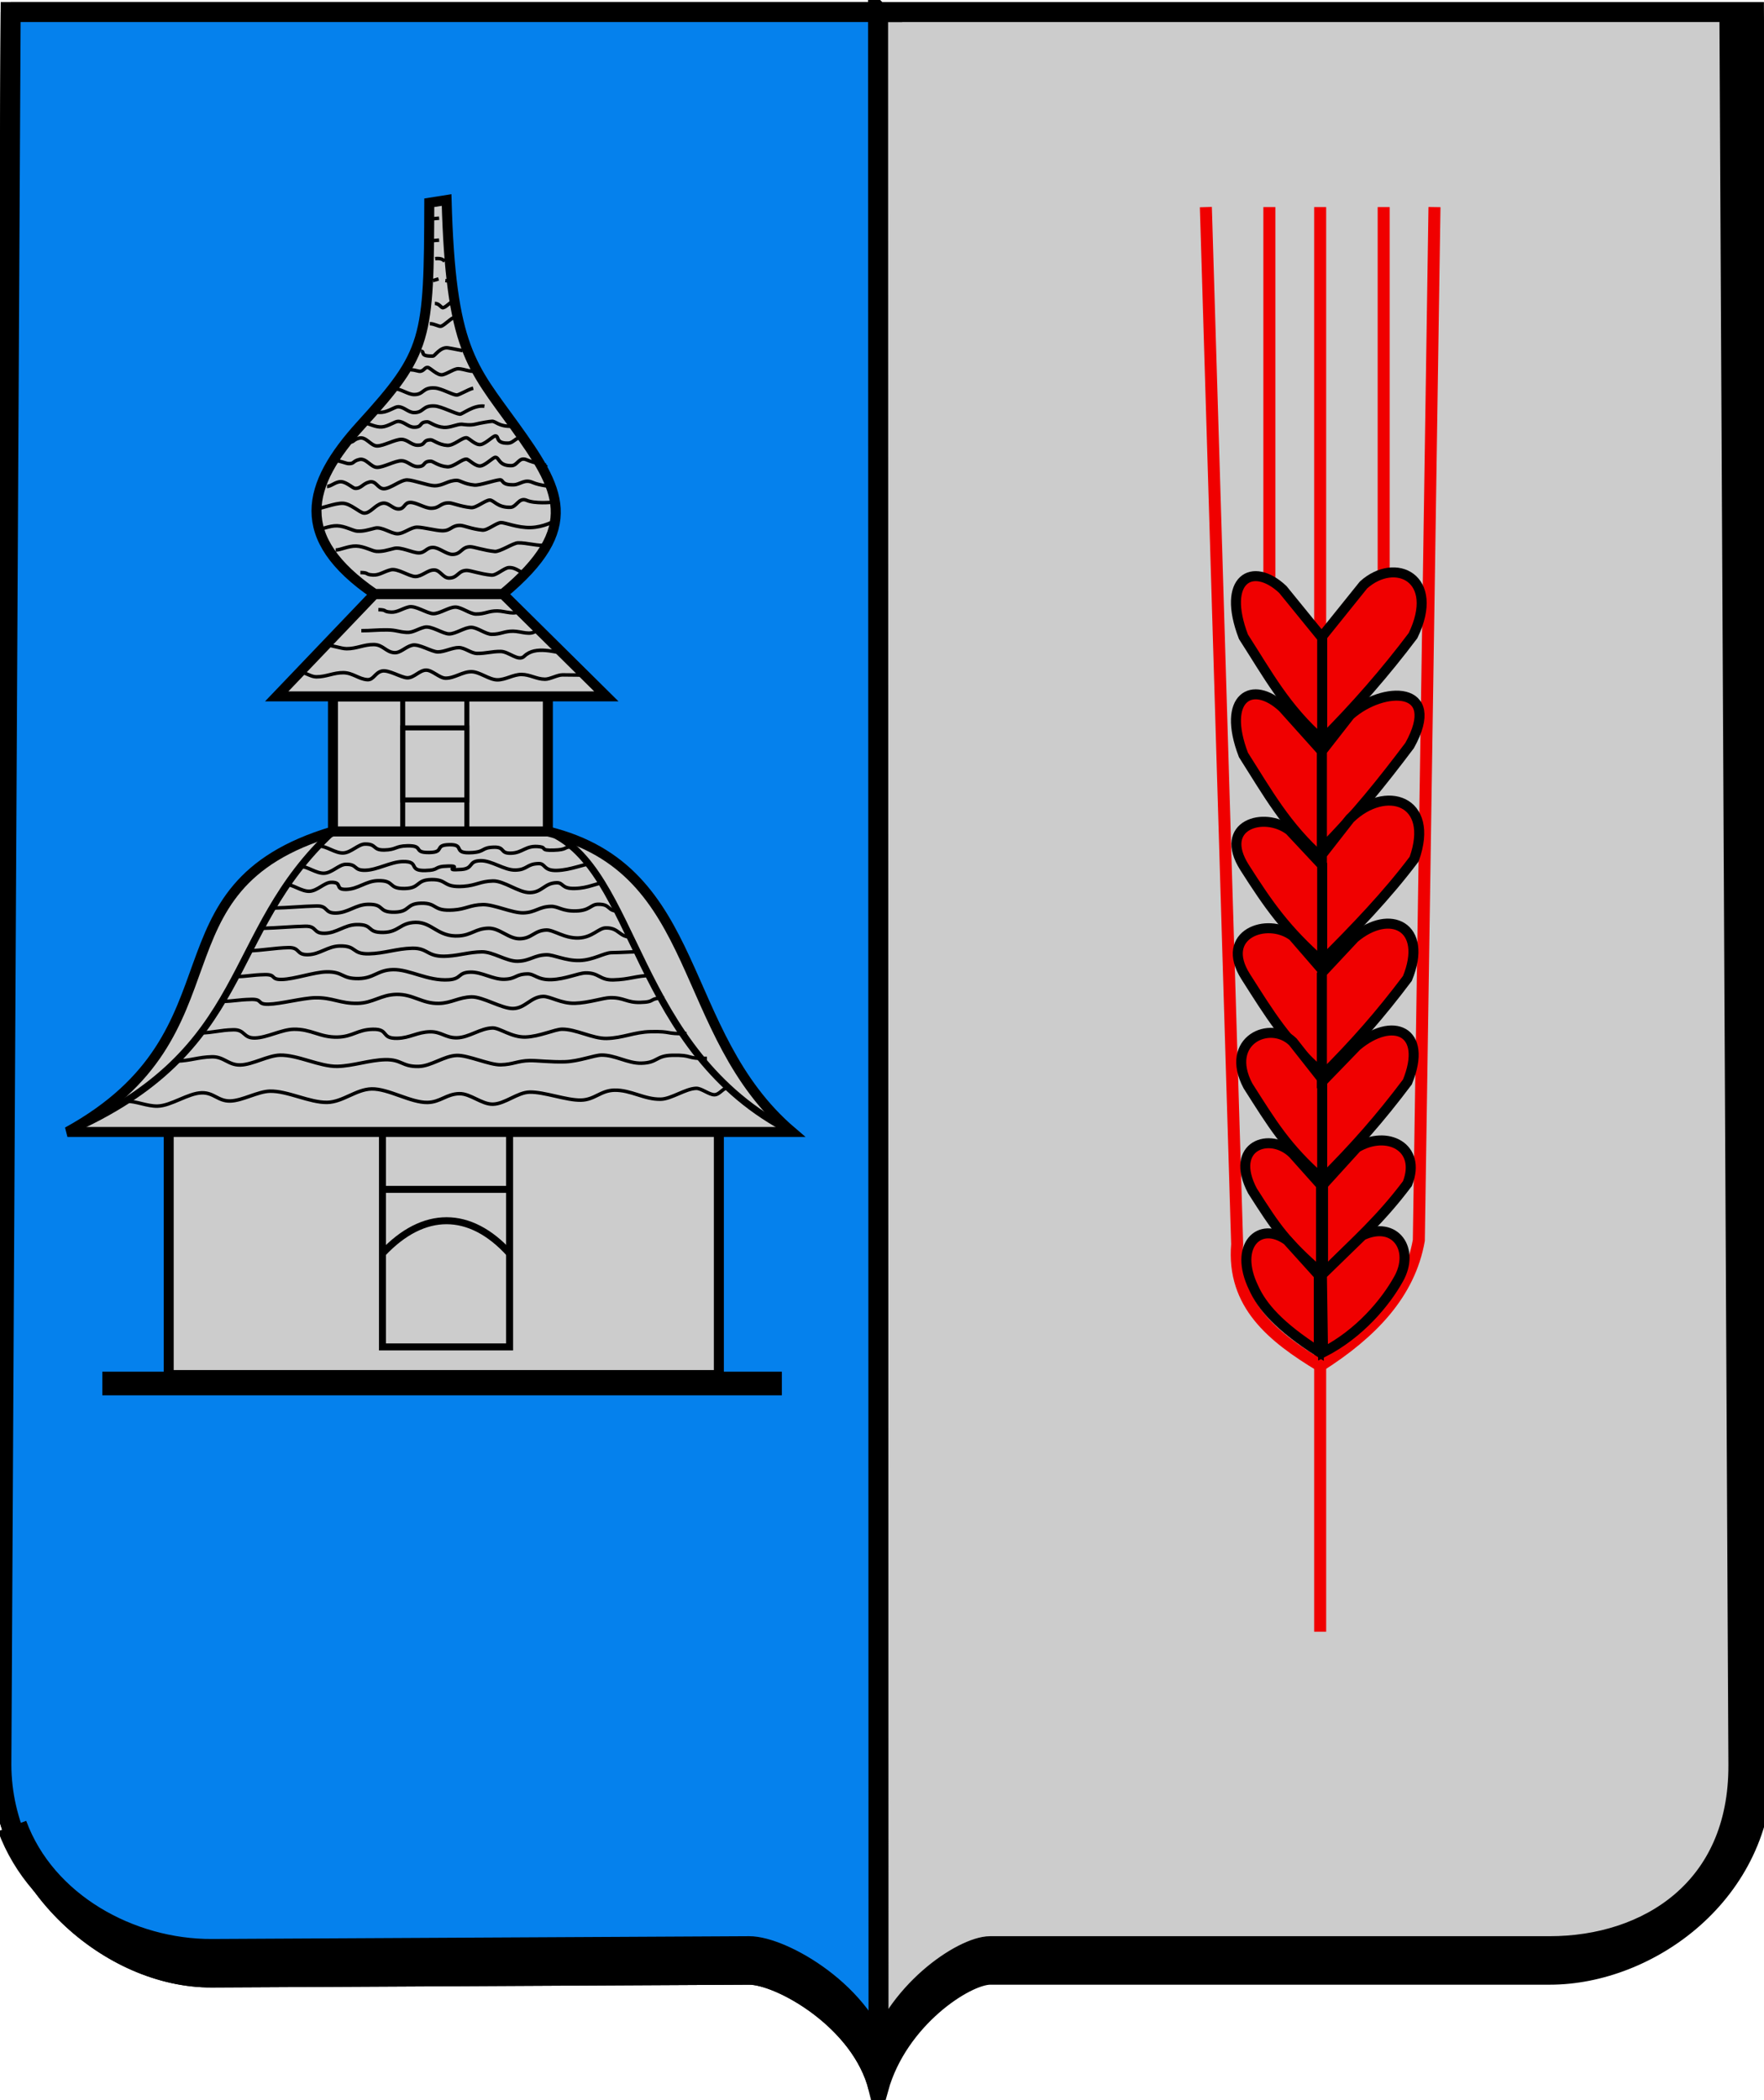
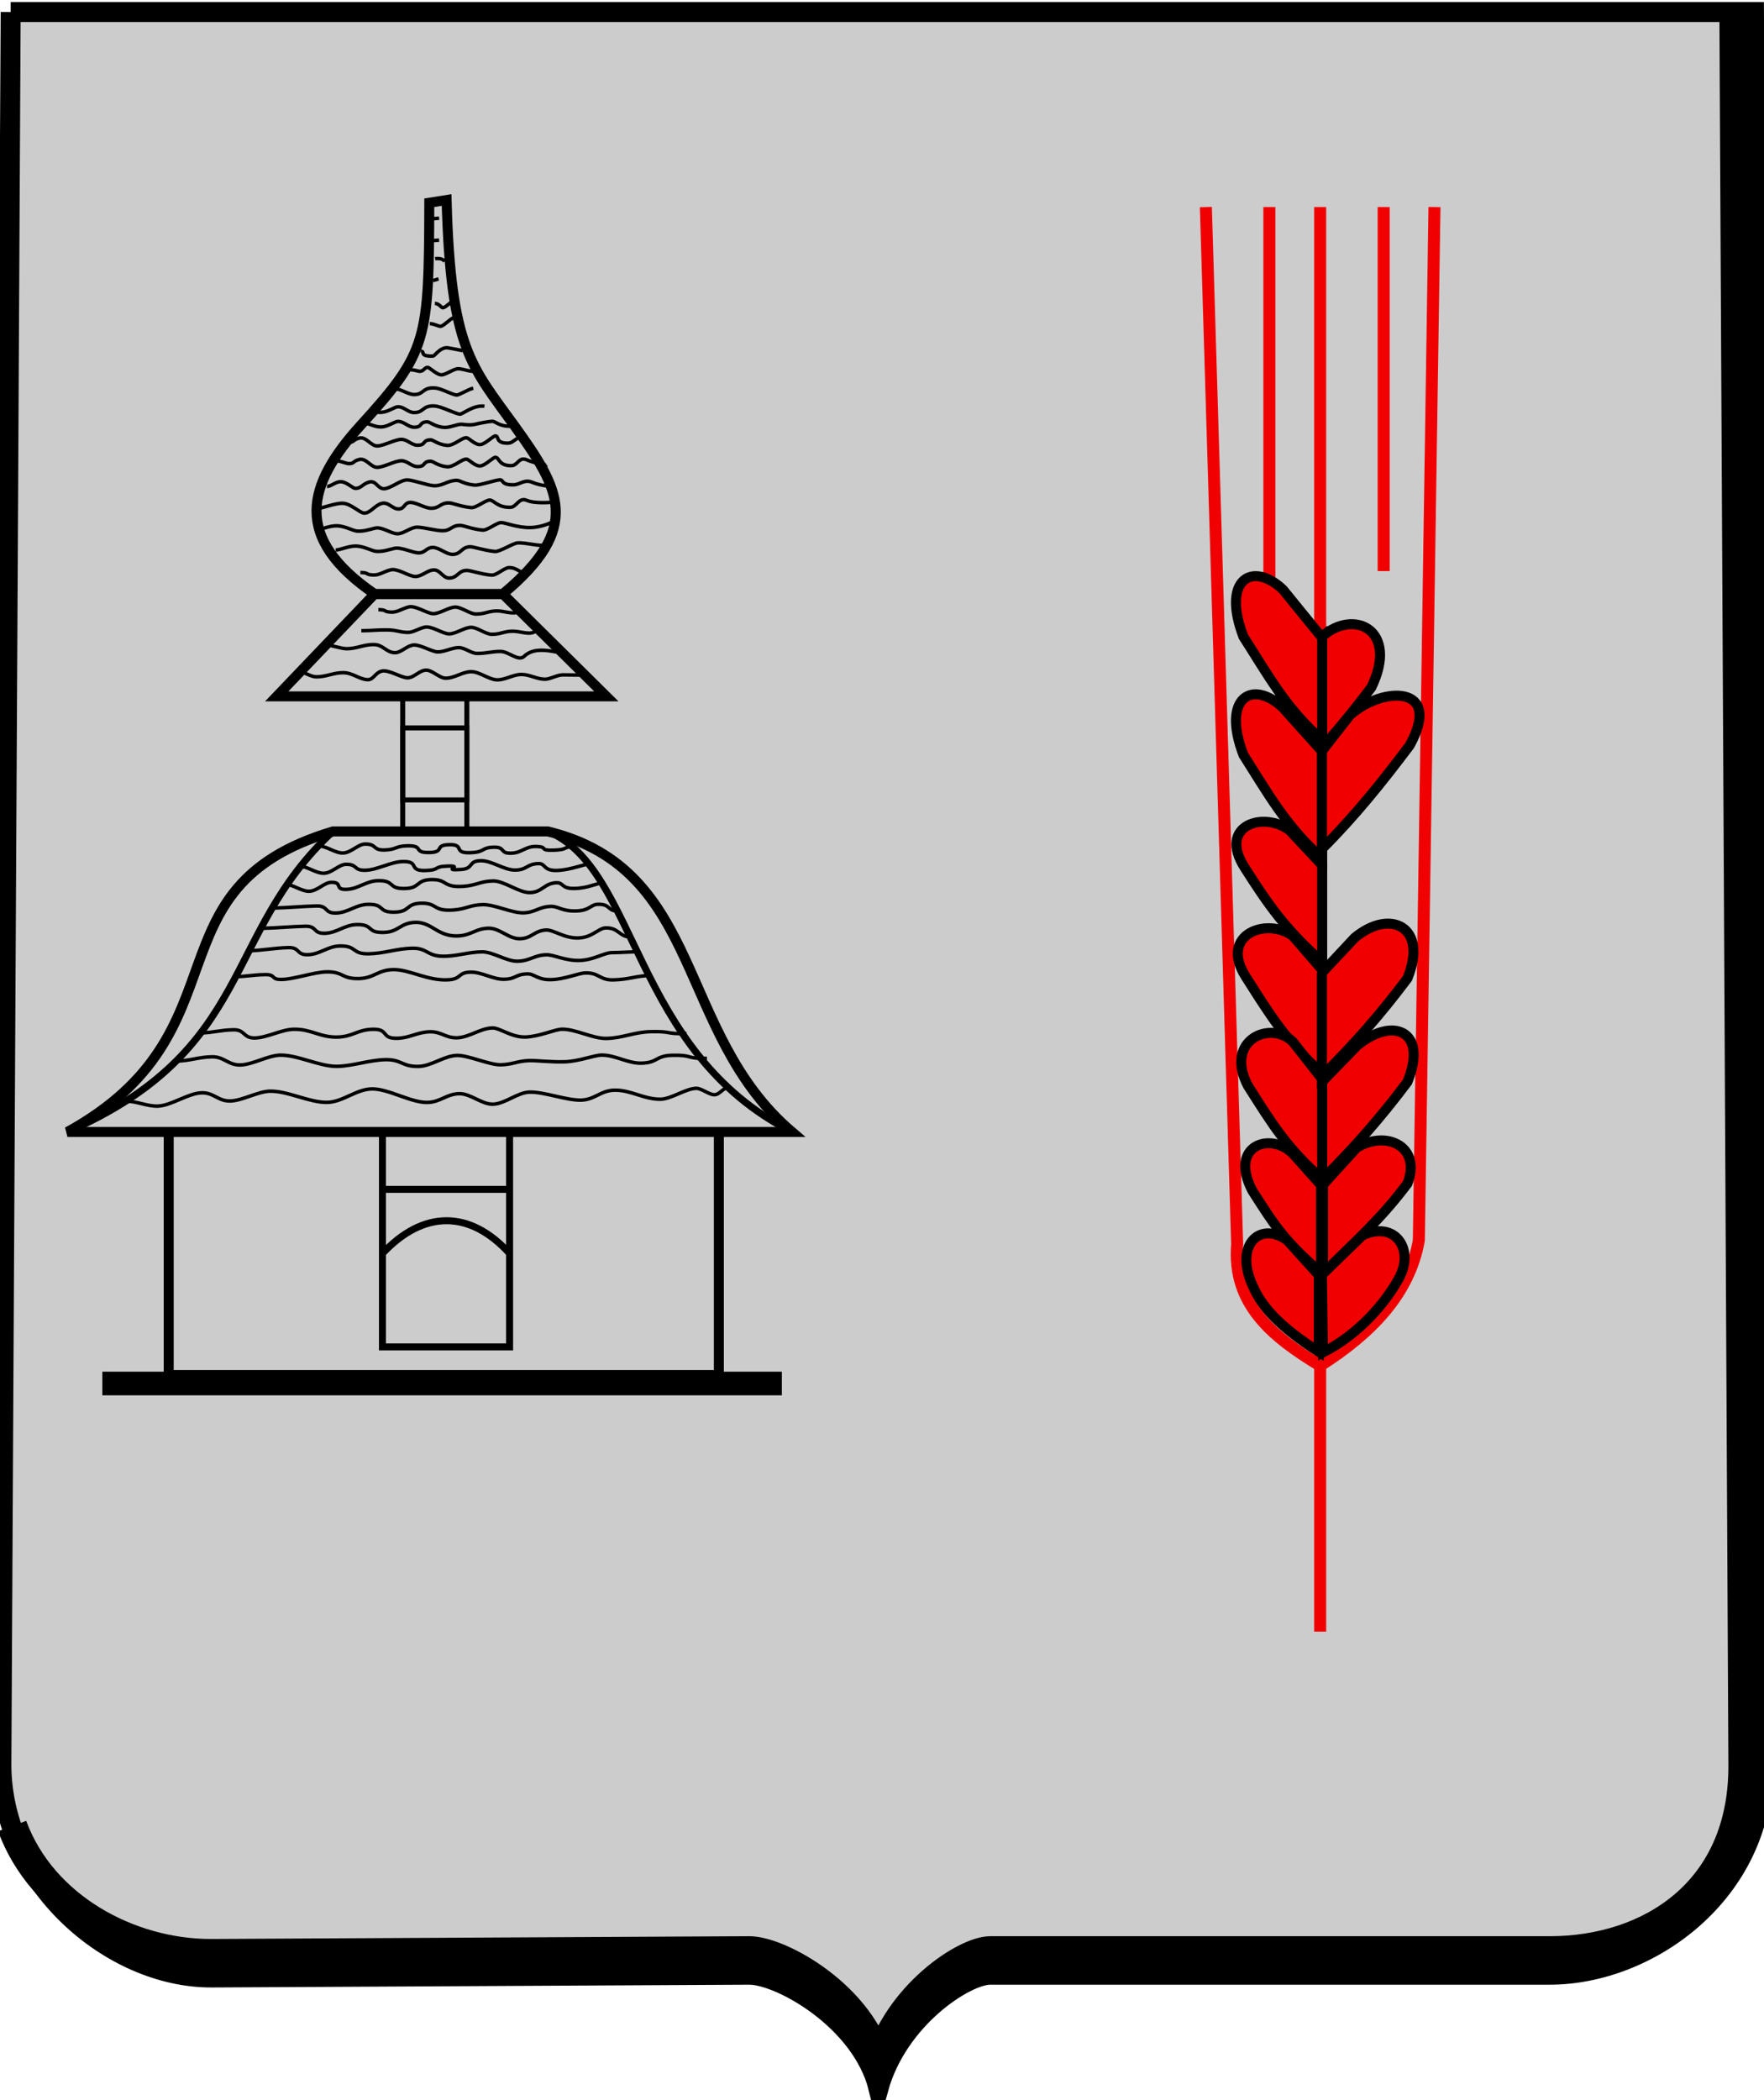
<svg xmlns="http://www.w3.org/2000/svg" xml:space="preserve" width="500px" height="595px" shape-rendering="geometricPrecision" text-rendering="geometricPrecision" image-rendering="optimizeQuality" fill-rule="evenodd" clip-rule="evenodd" viewBox="0 0 500 595" version="1.0">
  <g id="Layer_x0020_1">
    <path fill="#CCCCCC" stroke="black" stroke-width="5.669" d="M3.021 3.409l494.133 0 2.551 496.626c0.186,36.166 -32.226,59.46 -60.423,59.46l-158.591 0c-6.994,0 -26.143,12.379 -31.68,32.138 -4.808,-19.322 -27.947,-32.183 -36.695,-32.138l-152.273 0.788c-28.766,0.149 -59.637,-26.785 -59.653,-60.332l2.631 -496.542z" />
-     <path fill="#0581ED" stroke="black" stroke-width="5.669" d="M248.891 3.409l0.12 588.225c-4.808,-19.322 -27.947,-32.183 -36.695,-32.138l-152.273 0.788c-28.766,0.149 -59.637,-26.785 -59.653,-60.332l2.631 -496.542 245.87 0z" />
    <path fill="none" stroke="black" stroke-width="8.504" d="M491.61 3.409l2.551 496.626c0.186,36.165 -26.683,52.807 -54.879,52.807l-158.591 0c-6.993,0 -26.143,12.379 -31.68,32.138 -4.808,-19.322 -27.947,-32.183 -36.695,-32.138l-152.273 0.788c-23.372,0.12 -48.134,-13.245 -56.607,-36.255" />
    <line fill="none" stroke="#F00000" stroke-width="3.402" x1="374.198" y1="462.32" x2="374.198" y2="58.675" />
    <path fill="none" stroke="#F00000" stroke-width="3.402" d="M374.198 386.914c-13.409,-8.119 -24.963,-17.351 -23.529,-34.376l-8.871 -293.862" />
    <path fill="none" stroke="#F00000" stroke-width="3.402" d="M374.198 386.914c14.498,-9.24 25.298,-20.329 27.964,-35.485l4.436 -292.753" />
    <line fill="none" stroke="#F00000" stroke-width="3.402" x1="359.798" y1="164.022" x2="359.798" y2="58.675" />
    <line fill="none" stroke="#F00000" stroke-width="3.402" x1="392.198" y1="161.804" x2="392.198" y2="58.675" />
-     <path fill="#F00000" stroke="black" stroke-width="2.835" d="M374.689 180.404l11.799 -14.669c8.986,-8.079 21.933,-2.019 14.031,14.35 -7.76,10.311 -16.37,20.197 -25.831,29.657l0 -29.339z" />
+     <path fill="#F00000" stroke="black" stroke-width="2.835" d="M374.689 180.404c8.986,-8.079 21.933,-2.019 14.031,14.35 -7.76,10.311 -16.37,20.197 -25.831,29.657l0 -29.339z" />
    <path fill="#F00000" stroke="black" stroke-width="2.835" d="M374.767 180.723l-11.161 -13.713c-8.61,-8.078 -17.433,-2.976 -11.161,13.394 6.91,10.736 12.012,20.303 22.323,29.339l0 -29.02z" />
    <path fill="#F00000" stroke="black" stroke-width="2.835" d="M374.767 212.932l-11.161 -12.437c-8.61,-8.078 -17.433,-2.976 -11.161,13.394 6.857,10.762 12.066,20.276 22.323,29.339l0 -30.295z" />
    <path fill="#F00000" stroke="black" stroke-width="2.835" d="M374.689 212.804l7.972 -10.205c9.364,-8.267 26.434,-8.574 16.902,8.61 -7.76,10.311 -15.414,19.878 -24.874,29.339l0 -27.744z" />
-     <path fill="#F00000" stroke="black" stroke-width="2.835" d="M374.689 242.143l7.972 -10.205c10.053,-9.727 24.18,-5.358 18.177,11.48 -7.76,10.311 -16.689,19.559 -26.15,29.02l0 -30.295z" />
    <path fill="#F00000" stroke="black" stroke-width="2.835" d="M374.767 245.141l-9.248 -9.886c-7.256,-5.486 -20.397,-1.522 -12.756,10.524 6.857,10.762 11.747,17.725 22.004,26.787l0 -27.425z" />
    <path fill="#F00000" stroke="black" stroke-width="2.835" d="M374.767 274.798l-8.291 -9.567c-7.256,-5.486 -21.035,-0.566 -13.394,11.48 6.857,10.762 11.428,18.363 21.685,27.425l0 -29.339z" />
    <path fill="#F00000" stroke="black" stroke-width="2.835" d="M374.689 306.56l9.886 -10.205c10.053,-8.446 20.353,-4.499 14.35,10.205 -7.76,10.311 -14.776,18.283 -24.236,27.744l0 -27.744z" />
    <path fill="#F00000" stroke="black" stroke-width="2.835" d="M374.767 305.731l-8.291 -10.524c-6.405,-6.337 -19.546,-0.459 -12.756,12.437 6.857,10.762 10.79,17.406 21.047,26.468l0 -28.382z" />
    <path fill="#F00000" stroke="black" stroke-width="2.835" d="M374.689 275.627l9.248 -9.886c10.053,-8.446 20.991,-3.223 14.988,11.48 -7.76,10.311 -14.776,18.283 -24.236,27.744l0 -29.339z" />
    <path fill="#F00000" stroke="black" stroke-width="2.835" d="M375.008 335.679l9.567 -10.524c8.565,-5.097 18.438,-0.192 14.35,10.205 -7.76,10.311 -14.457,16.051 -23.917,25.512l0 -25.193z" />
    <path fill="#F00000" stroke="black" stroke-width="2.835" d="M374.448 335.807l-7.972 -8.929c-6.405,-6.337 -18.271,-2.372 -11.48,10.524 6.857,10.762 9.196,14.217 19.453,23.279l0 -24.874z" />
    <path fill="#F00000" stroke="black" stroke-width="2.835" d="M373.81 361.319l-8.929 -9.886c-7.934,-5.696 -15.298,1.566 -9.567,13.394 2.392,5.341 7.282,11.028 18.496,18.177l0 -21.685z" />
    <path fill="#F00000" stroke="black" stroke-width="2.835" d="M374.689 361.191l11.48 -11.161c9.318,-4.345 15.002,4.026 10.205,12.437 -3.614,6.484 -10.949,15.413 -21.366,20.728l-0.319 -22.004z" />
    <rect fill="black" x="29.004" y="388.645" width="192.614" height="6.697" />
    <rect fill="#CCCCCC" stroke="black" stroke-width="2.835" x="47.819" y="320.4" width="155.941" height="69.201" />
    <rect fill="none" stroke="black" stroke-width="1.984" x="108.409" y="320.4" width="36.035" height="61.228" />
    <line fill="none" stroke="black" stroke-width="1.984" x1="108.409" y1="336.983" x2="144.445" y2="336.983" />
    <path fill="none" stroke="black" stroke-width="1.984" d="M144.445 355.16c-11.214,-12.357 -24.395,-12.411 -36.035,0" />
    <path fill="#CCCCCC" stroke="black" stroke-width="2.835" d="M19.118 320.719l205.37 0c-32.953,-28.063 -24.768,-74.303 -69.201,-85.146l-60.91 0c-53.468,15.945 -23.705,56.764 -75.26,85.146z" />
    <path fill="none" stroke="black" stroke-width="1.984" d="M19.118 320.719c53.15,-23.279 43.795,-56.126 75.26,-85.146" />
    <path fill="none" stroke="black" stroke-width="1.984" d="M155.287 235.574c25.688,10.599 23.811,62.185 69.201,85.146" />
    <path fill="none" stroke="black" stroke-width="0.992" d="M35.636 312.008c3.004,-0.067 6.008,1.459 9.011,1.392 3.862,-0.087 8.682,-3.683 12.543,-3.769 3.432,-0.077 4.634,2.396 8.067,2.319 3.433,-0.077 7.824,-2.707 11.256,-2.783 4.99,-0.112 11.259,3.283 16.25,3.171 4.404,-0.099 8.171,-3.707 12.575,-3.806 4.753,-0.106 11.102,3.931 15.855,3.825 3.631,-0.081 5.349,-2.396 8.98,-2.478 3.177,-0.071 6.355,3.046 9.531,2.974 3.475,-0.078 6.951,-3.346 10.425,-3.424 4.105,-0.092 10.442,2.366 14.547,2.274 3.894,-0.088 5.557,-2.727 9.45,-2.815 4.71,-0.106 8.464,2.657 13.174,2.551 3.028,-0.068 7.013,-3.007 10.041,-3.075 1.514,-0.034 3.666,1.845 5.18,1.811 1.514,-0.034 2.39,-1.982 3.904,-2.016" />
    <path fill="none" stroke="black" stroke-width="0.992" d="M50.069 300.644c3.862,-0.087 6.13,-1.132 9.992,-1.218 3.432,-0.077 4.634,2.396 8.067,2.319 3.433,-0.077 7.824,-2.707 11.256,-2.783 4.99,-0.112 11.259,3.283 16.25,3.171 4.404,-0.099 9.128,-1.794 13.531,-1.892 4.752,-0.106 4.724,2.017 9.477,1.911 3.63,-0.081 7.263,-3.035 10.893,-3.116 3.176,-0.071 9.226,2.726 12.402,2.655 3.474,-0.077 4.719,-1.115 8.193,-1.192 2.051,-0.045 6.018,0.465 9.984,0.34 3.966,-0.126 8.252,-1.847 10.303,-1.893 3.893,-0.086 7.47,2.375 11.364,2.288 4.709,-0.105 4,-2.126 8.709,-2.232 6.245,-0.14 3.584,1.007 9.876,0.866" />
    <path fill="none" stroke="black" stroke-width="0.992" d="M56.766 292.672c3.862,-0.087 5.493,-0.813 9.354,-0.899 3.432,-0.077 2.722,2.396 6.153,2.319 3.432,-0.077 7.505,-2.388 10.937,-2.464 4.99,-0.112 7.433,2.326 12.423,2.214 4.404,-0.098 5.621,-2.114 10.024,-2.211 4.752,-0.105 2.173,2.654 6.926,2.549 3.629,-0.081 5.669,-1.76 9.298,-1.84 3.175,-0.07 4.443,1.768 7.618,1.699 3.473,-0.076 6.633,-2.71 10.106,-2.786 2.051,-0.045 5.381,2.697 9.346,2.572 3.965,-0.126 8.253,-2.166 10.303,-2.212 3.893,-0.086 8.747,2.693 12.639,2.607 4.709,-0.105 7.827,-1.808 12.536,-1.913 6.245,-0.14 3.903,0.689 10.195,0.547" />
-     <path fill="none" stroke="black" stroke-width="0.992" d="M62.825 283.743c3.862,-0.087 4.537,-0.495 8.397,-0.58 3.432,-0.076 1.446,1.439 4.878,1.362 3.432,-0.076 9.737,-1.75 13.169,-1.826 4.99,-0.112 7.114,1.687 12.104,1.576 4.403,-0.098 6.578,-2.433 10.98,-2.53 4.751,-0.105 7.276,2.654 12.028,2.549 3.629,-0.08 5.67,-1.761 9.298,-1.84 3.175,-0.069 8.59,3.362 11.764,3.293 3.473,-0.075 5.039,-3.349 8.512,-3.424 2.05,-0.044 5.063,2.059 9.027,1.934 3.965,-0.125 7.934,-1.529 9.984,-1.574 3.893,-0.085 4.601,1.418 8.494,1.331 4.709,-0.104 2.087,-1.17 6.796,-1.275" />
    <path fill="none" stroke="black" stroke-width="0.992" d="M66.652 276.727c3.862,-0.087 4.537,-0.495 8.397,-0.58 3.432,-0.076 1.446,1.438 4.878,1.362 3.432,-0.076 9.099,-2.069 12.531,-2.145 4.99,-0.112 4.245,2.006 9.234,1.895 4.403,-0.098 5.303,-2.433 9.705,-2.53 4.751,-0.105 9.828,3.291 15.855,2.868 3.621,-0.254 2.481,-2.08 6.11,-2.159 3.174,-0.069 6.358,2.086 9.531,2.017 3.472,-0.075 3.126,-1.436 6.598,-1.511 2.049,-0.044 2.831,1.74 6.795,1.615 3.964,-0.125 7.616,-1.848 9.666,-1.893 3.892,-0.085 3.964,2.055 7.856,1.969 4.708,-0.104 6.233,-1.17 10.942,-1.275" />
    <path fill="none" stroke="black" stroke-width="0.992" d="M70.478 269.392c3.862,-0.087 7.407,-0.814 11.267,-0.899 3.431,-0.076 2.084,2.076 5.515,2 3.432,-0.076 5.591,-2.388 9.024,-2.464 4.99,-0.112 3.288,2.324 8.277,2.214 4.402,-0.098 7.855,-1.477 12.256,-1.574 4.75,-0.104 4.088,2.652 10.115,2.23 3.62,-0.254 5.99,-1.124 9.617,-1.202 3.173,-0.068 6.996,2.723 10.169,2.655 3.472,-0.075 4.721,-1.756 8.193,-1.829 2.049,-0.044 5.382,1.739 9.346,1.615 3.964,-0.124 6.978,-2.167 9.028,-2.212 3.892,-0.085 3.964,-0.177 7.856,-0.263" />
    <path fill="none" stroke="black" stroke-width="0.992" d="M74.624 263.014c3.862,-0.087 8.045,-0.495 11.905,-0.58 3.431,-0.075 2.084,2.076 5.515,2 3.432,-0.076 5.591,-2.388 9.024,-2.464 4.99,-0.112 2.651,2.324 7.64,2.214 4.402,-0.097 4.666,-2.753 9.067,-2.849 4.75,-0.104 6.321,4.246 12.347,3.825 3.619,-0.253 4.715,-2.081 8.342,-2.159 3.173,-0.068 5.721,3.042 8.894,2.974 3.471,-0.074 4.083,-2.394 7.555,-2.467 2.048,-0.043 5.064,2.377 9.027,2.253 3.963,-0.124 5.702,-2.805 7.752,-2.849 3.892,-0.085 3.645,2.693 7.537,2.607" />
    <path fill="none" stroke="black" stroke-width="0.992" d="M77.813 257.274c3.862,-0.087 8.045,-0.495 11.905,-0.58 3.431,-0.075 2.084,2.076 5.515,2 3.432,-0.076 5.591,-2.388 9.024,-2.464 4.99,-0.112 2.651,2.324 7.64,2.214 4.402,-0.097 3.071,-2.434 7.472,-2.53 4.75,-0.104 3.132,2.332 9.158,1.911 3.618,-0.253 4.715,-1.444 8.342,-1.521 3.173,-0.067 8.272,2.404 11.445,2.336 3.471,-0.074 4.402,-1.757 7.874,-1.829 2.047,-0.043 3.151,1.42 7.114,1.296 3.963,-0.123 4.108,-1.848 6.158,-1.893 3.892,-0.085 2.37,2.055 6.261,1.969" />
    <path fill="none" stroke="black" stroke-width="0.992" d="M81.002 250.577c1.931,-0.043 4.501,2.065 6.751,1.941 2.25,-0.124 4.182,-2.48 6.111,-2.522 3.43,-0.075 0.809,2.076 4.24,2 3.431,-0.076 5.591,-2.388 9.024,-2.464 4.99,-0.112 2.651,2.324 7.64,2.214 4.402,-0.097 3.071,-2.434 7.472,-2.53 4.75,-0.104 3.132,2.332 9.158,1.911 3.618,-0.253 4.715,-1.444 8.342,-1.521 3.172,-0.067 7.316,3.36 10.488,3.293 3.47,-0.073 4.084,-2.714 7.555,-2.786 2.047,-0.043 1.238,1.738 5.2,1.615 3.963,-0.123 6.021,-1.529 8.071,-1.574" />
    <path fill="none" stroke="black" stroke-width="0.992" d="M85.148 245.475c1.931,-0.043 4.501,2.065 6.751,1.941 2.25,-0.124 4.182,-2.48 6.111,-2.522 3.43,-0.075 2.085,1.756 5.515,1.681 3.431,-0.075 7.186,-2.388 10.618,-2.464 4.99,-0.112 1.376,2.642 6.364,2.533 4.401,-0.096 2.115,-1.159 6.516,-1.255 4.75,-0.104 -2.289,1.375 3.737,0.954 3.618,-0.253 1.846,-2.402 5.472,-2.478 3.172,-0.067 6.679,2.722 9.85,2.655 3.47,-0.073 3.128,-1.758 6.598,-1.829 2.046,-0.042 1.238,2.056 5.2,1.934 3.962,-0.122 7.616,-1.848 9.666,-1.893" />
    <path fill="none" stroke="black" stroke-width="0.992" d="M90.569 239.735c1.931,-0.043 4.501,2.065 6.751,1.941 2.25,-0.124 4.182,-2.48 6.111,-2.522 3.43,-0.075 2.085,1.756 5.515,1.681 3.431,-0.075 3.04,-1.112 6.472,-1.189 4.99,-0.112 1.377,2.004 6.364,1.895 4.401,-0.096 1.158,-2.115 5.559,-2.211 4.75,-0.104 0.582,2.65 6.607,2.23 3.617,-0.252 2.484,-1.446 6.11,-1.521 3.171,-0.066 1.577,1.764 4.748,1.699 3.469,-0.072 4.168,-2.359 8.193,-1.829 2.053,0.27 -0.037,1.099 3.925,0.977 3.962,-0.122 2.832,-0.891 4.882,-0.936" />
-     <rect fill="#CCCCCC" stroke="black" stroke-width="2.835" x="94.378" y="197.306" width="60.91" height="38.268" />
    <rect fill="none" stroke="black" stroke-width="1.417" x="114.15" y="197.306" width="18.177" height="38.268" />
    <rect fill="none" stroke="black" stroke-width="1.417" x="114.15" y="206.235" width="18.177" height="20.41" />
    <polygon fill="#CCCCCC" stroke="black" stroke-width="2.835" points="78.433,197.306 171.87,197.306 142.531,168.286 106.177,168.286 " />
    <path fill="#CCCCCC" stroke="black" stroke-width="2.835" d="M106.177 168.286c-23.25,-15.922 -19.365,-30.855 -3.881,-47.849 18.946,-20.794 19.268,-24.119 19.384,-62.989l4.906 -0.776c1.149,42.247 7.041,47.038 19.217,63.954 12.864,17.873 19.429,28.825 -3.272,47.66l-36.354 0z" />
    <path fill="none" stroke="black" stroke-width="0.992" d="M84.976 190.462c1.668,0.016 3.019,1.301 4.687,1.311 2.781,0.016 4.925,-1.224 7.705,-1.177 2.631,0.045 4.355,1.833 6.755,1.978 1.784,0.108 2.137,-1.947 4.085,-2.429 1.948,-0.482 5.492,1.883 7.279,1.9 1.882,0.018 3.449,-2.193 5.331,-2.175 1.722,0.017 3.764,2.268 5.485,2.285 2.551,0.025 4.784,-1.861 7.334,-1.836 2.332,0.023 4.984,2.28 7.316,2.303 2.292,0.023 4.584,-1.547 6.874,-1.525 2.425,0.024 4.212,1.324 6.637,1.349 1.455,0.015 3.548,-1.245 5.002,-1.231 2.104,0.021 4.209,0.043 6.313,0.064" />
    <path fill="none" stroke="black" stroke-width="0.992" d="M92.63 182.809c1.668,0.016 3.976,0.982 5.643,0.992 2.781,0.016 4.925,-1.224 7.705,-1.177 2.631,0.045 3.399,2.152 5.798,2.297 1.784,0.108 3.094,-1.628 5.042,-2.11 1.948,-0.482 5.492,1.883 7.279,1.9 1.882,0.018 4.087,-1.236 5.969,-1.218 1.721,0.016 3.445,1.63 5.166,1.647 2.55,0.025 4.146,-0.585 6.696,-0.56 2.332,0.023 5.01,2.974 6.678,1.347 3.247,-3.166 9.048,-0.909 11.339,-0.887" />
    <path fill="none" stroke="black" stroke-width="0.992" d="M102.419 178.698c2.781,0.016 4.606,-0.267 7.386,-0.22 2.631,0.044 3.08,0.558 5.479,0.703 1.784,0.108 3.094,-0.99 5.042,-1.472 1.948,-0.482 5.174,1.884 6.96,1.9 1.882,0.017 4.406,-1.874 6.288,-1.856 1.721,0.016 4.083,1.949 5.804,1.966 2.55,0.024 3.509,-0.903 6.058,-0.879 2.331,0.022 5.01,1.379 6.678,-0.248" />
    <path fill="none" stroke="black" stroke-width="0.992" d="M107.253 172.738c2.631,0.044 1.167,0.558 3.566,0.703 1.783,0.108 3.094,-0.99 5.042,-1.472 1.948,-0.482 5.174,1.884 6.96,1.9 1.882,0.017 4.406,-1.874 6.288,-1.856 1.721,0.016 4.083,1.949 5.804,1.966 2.55,0.024 3.509,-0.903 6.058,-0.879 2.331,0.022 5.01,1.379 6.678,-0.248" />
    <path fill="none" stroke="black" stroke-width="0.992" d="M102.151 162.215c2.631,0.044 1.167,0.558 3.566,0.703 1.783,0.108 3.094,-0.99 5.042,-1.472 1.948,-0.482 5.174,1.884 6.96,1.9 1.882,0.017 3.45,-1.873 5.331,-1.856 1.721,0.016 2.489,2.269 4.209,2.285 2.55,0.024 2.553,-2.178 5.102,-2.155 1.019,0.009 3.877,1.035 6.907,1.331 1.461,0.143 3.601,-2.058 4.956,-2.121 2.26,-0.106 3.477,1.752 4.063,1.181" />
    <path fill="none" stroke="black" stroke-width="0.992" d="M95.135 155.837c1.316,0.022 3.601,-1.194 5.856,-1.122 2.256,0.072 4.484,1.433 5.682,1.505 1.783,0.107 3.094,-0.352 5.042,-0.835 1.948,-0.482 5.174,1.246 6.96,1.262 1.881,0.017 2.174,-1.554 4.056,-1.537 1.72,0.016 3.765,1.95 5.485,1.966 2.55,0.024 2.553,-2.178 5.102,-2.155 1.019,0.009 3.877,1.035 6.907,1.331 1.461,0.143 5.196,-2.377 6.551,-2.44 2.26,-0.106 6.666,1.115 7.252,0.543" />
    <path fill="none" stroke="black" stroke-width="0.992" d="M89.714 150.097c1.316,0.022 3.601,-1.194 5.856,-1.122 2.256,0.072 4.484,1.433 5.682,1.505 1.783,0.107 3.094,-0.352 5.042,-0.835 1.948,-0.482 4.537,1.565 6.322,1.581 1.881,0.016 3.769,-1.873 5.65,-1.856 1.72,0.015 5.36,0.994 7.079,1.009 2.549,0.023 2.553,-1.54 5.102,-1.517 1.019,0.009 3.239,1.036 6.269,1.331 1.46,0.142 3.921,-2.059 5.275,-2.121 1.129,-0.052 4.71,1.501 8.399,1.403 3.689,-0.098 6.851,-1.85 7.144,-2.136" />
    <path fill="none" stroke="black" stroke-width="0.992" d="M90.033 144.037c1.316,0.022 4.877,-1.512 7.132,-1.441 2.256,0.072 4.803,2.71 6.001,2.781 1.782,0.106 3.094,-2.265 5.042,-2.748 1.948,-0.482 2.943,1.566 4.728,1.581 1.881,0.016 1.537,-1.872 3.418,-1.856 1.72,0.015 4.085,1.632 5.804,1.647 2.549,0.023 2.553,-1.54 5.102,-1.517 1.019,0.009 3.239,1.036 6.269,1.331 1.46,0.142 3.921,-2.059 5.275,-2.121 1.129,-0.052 2.159,2.138 5.848,2.041 1.844,-0.049 2.391,-2.96 4.686,-1.954 2.165,0.949 7.095,0.599 7.242,0.456" />
    <path fill="none" stroke="black" stroke-width="0.992" d="M92.7 137.813c1.128,0.036 2.488,-1.439 4.035,-1.32 1.547,0.119 3.281,1.833 3.88,1.869 1.782,0.107 2.137,-1.309 4.085,-1.791 1.948,-0.482 2.305,1.885 4.09,1.9 1.88,0.016 4.726,-2.51 6.607,-2.494 1.719,0.015 5.998,1.632 7.717,1.647 2.549,0.023 3.828,-1.54 6.377,-1.517 1.018,0.009 1.964,1.036 4.993,1.331 1.46,0.142 5.834,-1.421 7.189,-1.484 1.129,-0.052 0.246,1.5 3.934,1.403 1.844,-0.048 3.029,-1.684 5.324,-0.679 2.165,0.949 5.82,1.237 5.966,1.094" />
    <path fill="none" stroke="black" stroke-width="0.992" d="M94.821 130.434c1.547,0.119 3.281,0.876 3.88,0.912 1.782,0.107 1.181,-0.671 3.129,-1.153 1.948,-0.482 3.262,2.204 5.047,2.219 1.88,0.015 5.046,-1.872 6.926,-1.856 1.719,0.014 2.809,1.632 4.528,1.647 2.549,0.023 1.278,-1.539 3.826,-1.517 0.572,0.005 2.2,1.406 4.611,1.567 1.876,0.125 4.16,-2.278 5.484,-2.15 0.729,0.071 2.587,2.266 4.112,1.886 1.481,-0.369 3.357,-2.382 4.034,-2.413 1.128,-0.051 0.884,2.456 4.572,2.36 1.843,-0.048 2.073,-2.64 4.367,-1.635 2.165,0.948 5.501,1.556 5.647,1.413" />
    <path fill="none" stroke="black" stroke-width="0.992" d="M98.701 125.287c1.782,0.107 1.181,-0.671 3.129,-1.153 1.948,-0.482 3.262,2.204 5.047,2.219 1.88,0.015 5.046,-1.872 6.926,-1.856 1.719,0.014 2.809,1.632 4.528,1.647 2.549,0.023 1.278,-1.539 3.826,-1.517 0.572,0.005 2.2,1.406 4.611,1.567 1.876,0.125 4.16,-2.278 5.484,-2.15 0.729,0.071 2.587,2.266 4.112,1.886 1.481,-0.369 3.357,-2.382 4.034,-2.413 1.128,-0.051 -0.072,2.137 3.616,2.041 1.843,-0.048 2.392,-2.322 4.686,-1.316" />
    <path fill="none" stroke="black" stroke-width="0.992" d="M103.687 119.975c0.94,0.008 2.76,1.134 4.579,0.985 1.82,-0.149 3.639,-1.573 4.579,-1.566 1.718,0.014 2.809,1.632 4.528,1.647 2.549,0.023 1.278,-1.539 3.826,-1.517 0.572,0.005 2.201,1.406 4.611,1.567 1.875,0.125 3.841,-1.002 5.165,-0.874 0.729,0.07 2.269,0.352 3.793,-0.027 1.481,-0.369 3.996,-0.788 4.671,-0.818 1.128,-0.051 1.841,1.499 5.529,1.403" />
    <path fill="none" stroke="black" stroke-width="0.992" d="M105.6 116.467c0.94,0.008 0.846,0.496 2.665,0.348 1.819,-0.149 3.639,-1.573 4.579,-1.566 1.718,0.014 2.809,1.632 4.528,1.647 2.839,0.022 2.301,-2.1 5.886,-1.863 1.874,0.124 5.755,2.189 7.079,2.315 0.727,0.069 3.863,-2.677 6.979,-2.26" />
    <path fill="none" stroke="black" stroke-width="0.992" d="M111.888 110.146c1.718,0.014 3.766,1.632 5.485,1.647 2.839,0.022 2.302,-2.1 5.886,-1.863 1.874,0.124 4.798,1.87 6.122,1.996 0.727,0.069 3.226,-1.562 4.749,-1.941" />
    <path fill="none" stroke="black" stroke-width="0.992" d="M116.416 104.777c1.359,0.01 2.216,0.539 2.824,0.406 1.014,-0.222 1.183,-1.148 2.009,-1.07 0.726,0.068 2.749,2.424 4.272,2.045 1.294,-0.329 2.588,-1.295 3.881,-1.623 1.293,-0.328 3.864,0.938 5.157,0.609" />
    <path fill="none" stroke="black" stroke-width="0.992" d="M119.282 99.52c1.359,0.01 -0.653,1.493 3.461,1.363 0.516,-0.016 2.079,-2.668 4.263,-2.321 1.64,0.261 3.709,0.735 4.122,0.774" />
    <path fill="none" stroke="black" stroke-width="0.992" d="M121.833 91.714c1.359,0.01 2.535,0.857 3.142,0.725 1.014,-0.221 3.095,-2.582 3.921,-2.504" />
    <path fill="none" stroke="black" stroke-width="0.992" d="M123.266 85.979c1.359,0.01 1.738,1.335 2.346,1.203 1.014,-0.221 2.457,-2.104 3.283,-2.026" />
    <line fill="none" stroke="black" stroke-width="0.992" x1="122.714" y1="79.503" x2="124.307" y2="79.025" />
-     <line fill="none" stroke="black" stroke-width="0.992" x1="126.218" y1="79.503" x2="127.971" y2="79.663" />
    <path fill="none" stroke="black" stroke-width="0.992" d="M123.351 73.29c1.327,-0.16 2.23,0.106 2.708,0.797" />
    <line fill="none" stroke="black" stroke-width="0.992" x1="122.714" y1="61.98" x2="124.466" y2="61.82" />
    <line fill="none" stroke="black" stroke-width="0.992" x1="122.554" y1="68.192" x2="124.466" y2="68.033" />
  </g>
</svg>